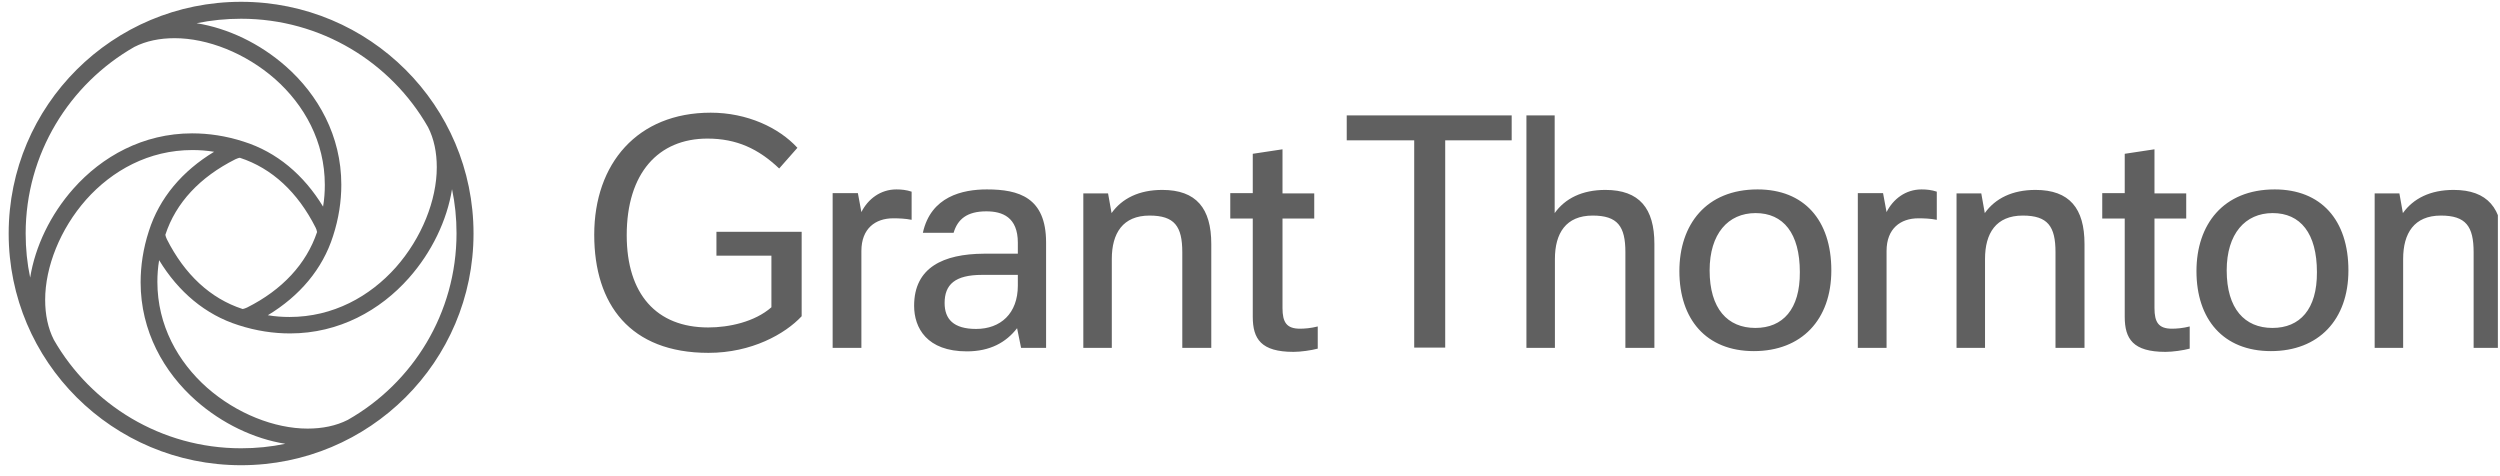
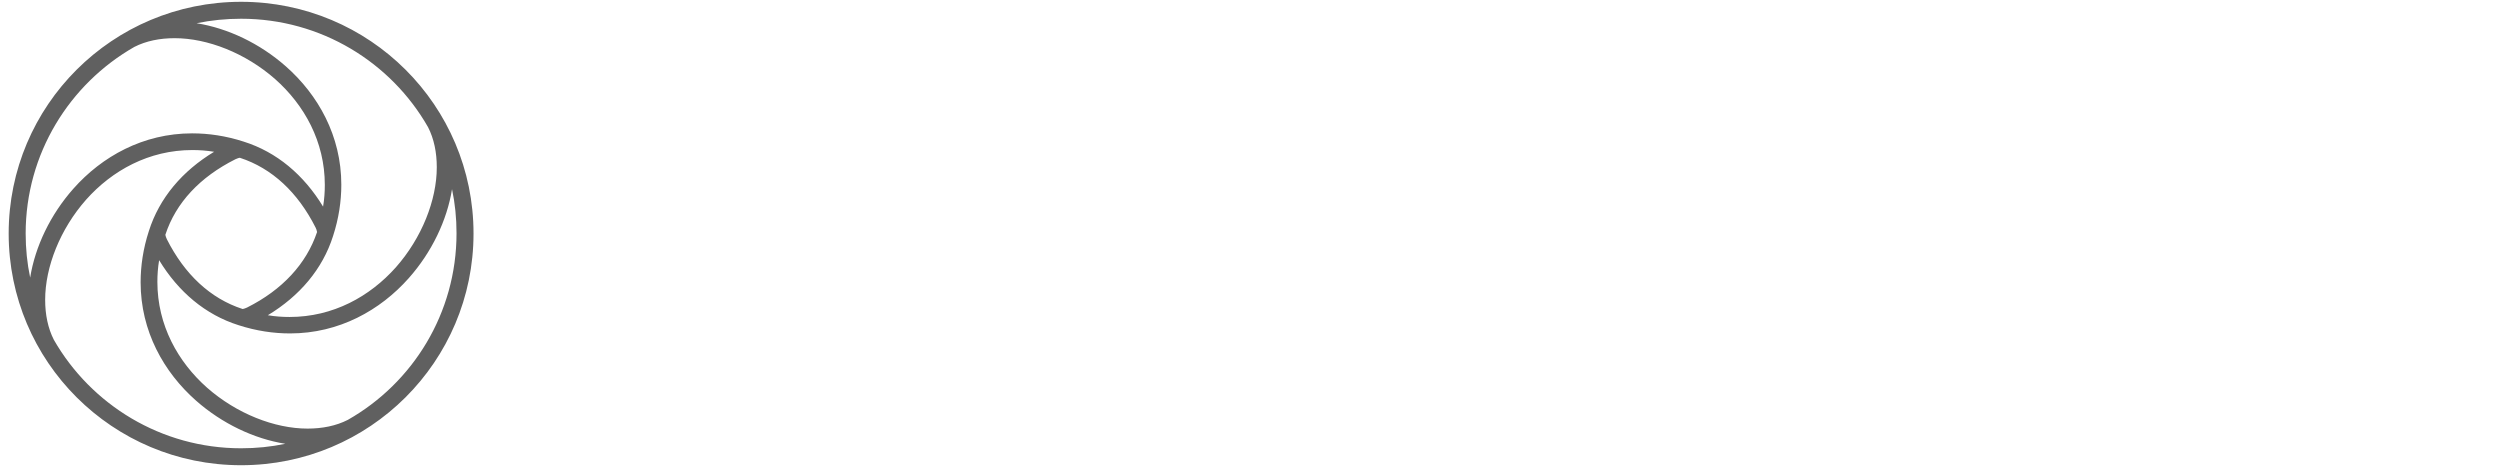
<svg xmlns="http://www.w3.org/2000/svg" width="205" height="39" viewBox="0 0 205 39" fill="none">
  <g clip-path="url(#clip0_4616_13373)">
    <path d="M19.77 0.148C9.236 0.148 0.711 8.647 0.711 19.148C0.711 29.649 9.236 38.148 19.77 38.148C30.303 38.148 38.829 29.649 38.829 19.148C38.829 8.647 30.303 0.148 19.77 0.148ZM35.099 10.425C35.591 11.385 35.816 12.508 35.816 13.714C35.816 16.411 34.587 19.516 32.455 21.927C30.324 24.317 27.311 25.992 23.745 25.992C23.172 25.992 22.557 25.951 21.963 25.849C24.565 24.276 26.451 22.07 27.311 19.352C27.783 17.902 27.988 16.492 27.988 15.144C27.988 11.14 26.082 7.769 23.438 5.44C21.307 3.56 18.684 2.314 16.122 1.905C17.311 1.66 18.52 1.537 19.77 1.537C26.328 1.537 32.066 5.113 35.099 10.425ZM20.262 25.216C20.159 25.257 20.036 25.318 19.893 25.338C17.249 24.48 15.138 22.499 13.683 19.618C13.642 19.516 13.581 19.393 13.56 19.25C14.421 16.615 16.409 14.511 19.299 13.06C19.401 13.019 19.524 12.958 19.667 12.937C22.311 13.796 24.422 15.777 25.877 18.658C25.918 18.74 25.979 18.883 26 19.026C25.119 21.641 23.151 23.765 20.262 25.216ZM11.019 3.846C11.982 3.356 13.109 3.131 14.319 3.131C17.024 3.131 20.139 4.357 22.557 6.482C24.955 8.606 26.635 11.61 26.635 15.164C26.635 15.736 26.594 16.349 26.492 16.942C24.914 14.347 22.7 12.467 19.975 11.61C18.52 11.14 17.106 10.935 15.753 10.935C11.736 10.935 8.355 12.835 6.019 15.471C4.133 17.596 2.883 20.211 2.473 22.764C2.227 21.6 2.104 20.394 2.104 19.148C2.104 12.611 5.691 6.89 11.019 3.846ZM4.42 27.872C3.928 26.912 3.703 25.788 3.703 24.583C3.703 21.886 4.933 18.78 7.064 16.37C9.195 13.979 12.208 12.304 15.774 12.304C16.347 12.304 16.962 12.345 17.556 12.447C14.954 14.02 13.069 16.227 12.208 18.944C11.736 20.394 11.531 21.804 11.531 23.152C11.531 27.157 13.437 30.528 16.081 32.857C18.212 34.736 20.835 35.983 23.397 36.391C22.229 36.636 21.02 36.759 19.77 36.759C13.212 36.759 7.474 33.184 4.42 27.872ZM28.52 34.43C27.557 34.92 26.43 35.145 25.221 35.145C22.516 35.145 19.401 33.919 16.983 31.794C14.585 29.67 12.905 26.666 12.905 23.112C12.905 22.54 12.945 21.947 13.048 21.334C14.626 23.929 16.839 25.808 19.565 26.666C21.02 27.136 22.434 27.341 23.787 27.341C27.803 27.341 31.185 25.441 33.521 22.805C35.406 20.68 36.656 18.065 37.066 15.512C37.312 16.676 37.435 17.881 37.435 19.128C37.435 25.686 33.849 31.406 28.52 34.43Z" fill="#606060" />
-     <path d="M80.04 26.973C78.176 26.973 77.458 26.156 77.458 24.848C77.458 23.337 78.299 22.54 80.532 22.54H83.463V23.418C83.463 25.706 82.049 26.973 80.04 26.973ZM74.958 25.073C74.958 26.891 76.003 28.812 79.282 28.812C81.188 28.812 82.5 28.076 83.401 26.912L83.729 28.526H85.779V19.884C85.779 16.186 83.545 15.532 80.922 15.532C78.934 15.532 76.331 16.104 75.675 19.087H78.196C78.524 17.984 79.282 17.33 80.881 17.33C82.192 17.33 83.463 17.8 83.463 19.904V20.803H80.676C77.356 20.824 74.958 21.927 74.958 25.073ZM68.257 28.526H70.634V20.578C70.634 18.74 71.782 17.902 73.237 17.902C73.728 17.902 74.241 17.922 74.753 18.025V15.716C74.323 15.573 73.913 15.532 73.503 15.532C72.192 15.532 71.167 16.329 70.634 17.391L70.347 15.839H68.277V28.526H68.257ZM152.321 28.526H154.698V20.578C154.698 18.74 155.846 17.902 157.301 17.902C157.792 17.902 158.305 17.922 158.817 18.025V15.716C158.387 15.573 157.977 15.532 157.567 15.532C156.255 15.532 155.231 16.329 154.698 17.391L154.411 15.839H152.341V28.526H152.321ZM107.768 17.922V15.859H105.165V12.243L102.727 12.611V15.839H100.882V17.922H102.727V25.972C102.727 27.79 103.403 28.853 106.067 28.853C106.661 28.853 107.522 28.73 108.055 28.587V26.769C107.502 26.912 106.969 26.953 106.6 26.953C105.493 26.953 105.165 26.422 105.165 25.257V17.922H107.768ZM179.27 17.922V15.859H176.667V12.243L174.228 12.611V15.839H172.384V17.922H174.228V25.972C174.228 27.79 174.904 28.853 177.569 28.853C178.163 28.853 179.024 28.73 179.556 28.587V26.769C179.003 26.912 178.47 26.953 178.101 26.953C176.995 26.953 176.667 26.422 176.667 25.257V17.922H179.27ZM143.939 26.891C141.664 26.891 140.189 25.318 140.189 22.172C140.189 19.169 141.705 17.473 143.959 17.473C146.234 17.473 147.587 19.128 147.587 22.315C147.607 25.359 146.193 26.891 143.939 26.891ZM186.34 26.891C184.065 26.891 182.589 25.318 182.589 22.172C182.589 19.169 184.106 17.473 186.36 17.473C188.635 17.473 189.988 19.128 189.988 22.315C190.008 25.359 188.594 26.891 186.34 26.891ZM160.457 28.526H162.772V21.232C162.772 19.128 163.674 17.677 165.867 17.677C167.916 17.677 168.551 18.556 168.551 20.681V28.526H170.929V20.006C170.929 17.085 169.699 15.573 166.912 15.573C165.006 15.573 163.613 16.268 162.752 17.473L162.465 15.859H160.436V28.526H160.457ZM88.853 28.526H91.168V21.232C91.168 19.128 92.07 17.677 94.263 17.677C96.312 17.677 96.948 18.556 96.948 20.681V28.526H99.325V20.006C99.325 17.085 98.095 15.573 95.308 15.573C93.402 15.573 92.009 16.268 91.148 17.473L90.861 15.859H88.832V28.526H88.853ZM194.742 28.526H197.058V21.232C197.058 19.128 197.96 17.677 200.152 17.677C202.202 17.677 202.837 18.556 202.837 20.681V28.526H205.214V20.006C205.214 17.085 203.985 15.573 201.197 15.573C199.292 15.573 197.898 16.268 197.037 17.473L196.75 15.859H194.722V28.526H194.742ZM123.958 11.508V9.464H110.432V11.508H115.965V28.505H118.507V11.508H123.958ZM125.187 28.526H127.503V21.232C127.503 19.128 128.405 17.677 130.598 17.677C132.647 17.677 133.282 18.556 133.282 20.681V28.526H135.66V20.006C135.66 17.085 134.43 15.573 131.643 15.573C129.737 15.573 128.343 16.268 127.483 17.473V9.464H125.167V28.526H125.187ZM58.748 20.967H63.256V25.196C61.883 26.401 59.773 26.851 58.072 26.851C53.829 26.851 51.391 24.113 51.391 19.291C51.391 14.184 53.993 11.364 58.01 11.364C60.408 11.364 62.191 12.202 63.892 13.816L65.388 12.12C63.871 10.466 61.269 9.24 58.276 9.24C52.272 9.24 48.727 13.408 48.727 19.25C48.727 24.971 51.678 28.934 58.092 28.934C61.637 28.934 64.383 27.382 65.736 25.931V19.005H58.748V20.967ZM144.123 15.532C139.902 15.532 137.709 18.413 137.709 22.233C137.709 26.176 139.902 28.791 143.816 28.791C147.73 28.791 150.169 26.217 150.169 22.172C150.169 18.025 147.915 15.532 144.123 15.532ZM186.524 15.532C182.303 15.532 180.11 18.413 180.11 22.233C180.11 26.176 182.303 28.791 186.217 28.791C190.131 28.791 192.57 26.217 192.57 22.172C192.57 18.025 190.315 15.532 186.524 15.532Z" fill="#606060" />
  </g>
  <defs>
    <clipPath id="clip0_4616_13373">
      <rect width="204.114" height="38" fill="white" transform="translate(0.711 0.148)" />
    </clipPath>
  </defs>
</svg>